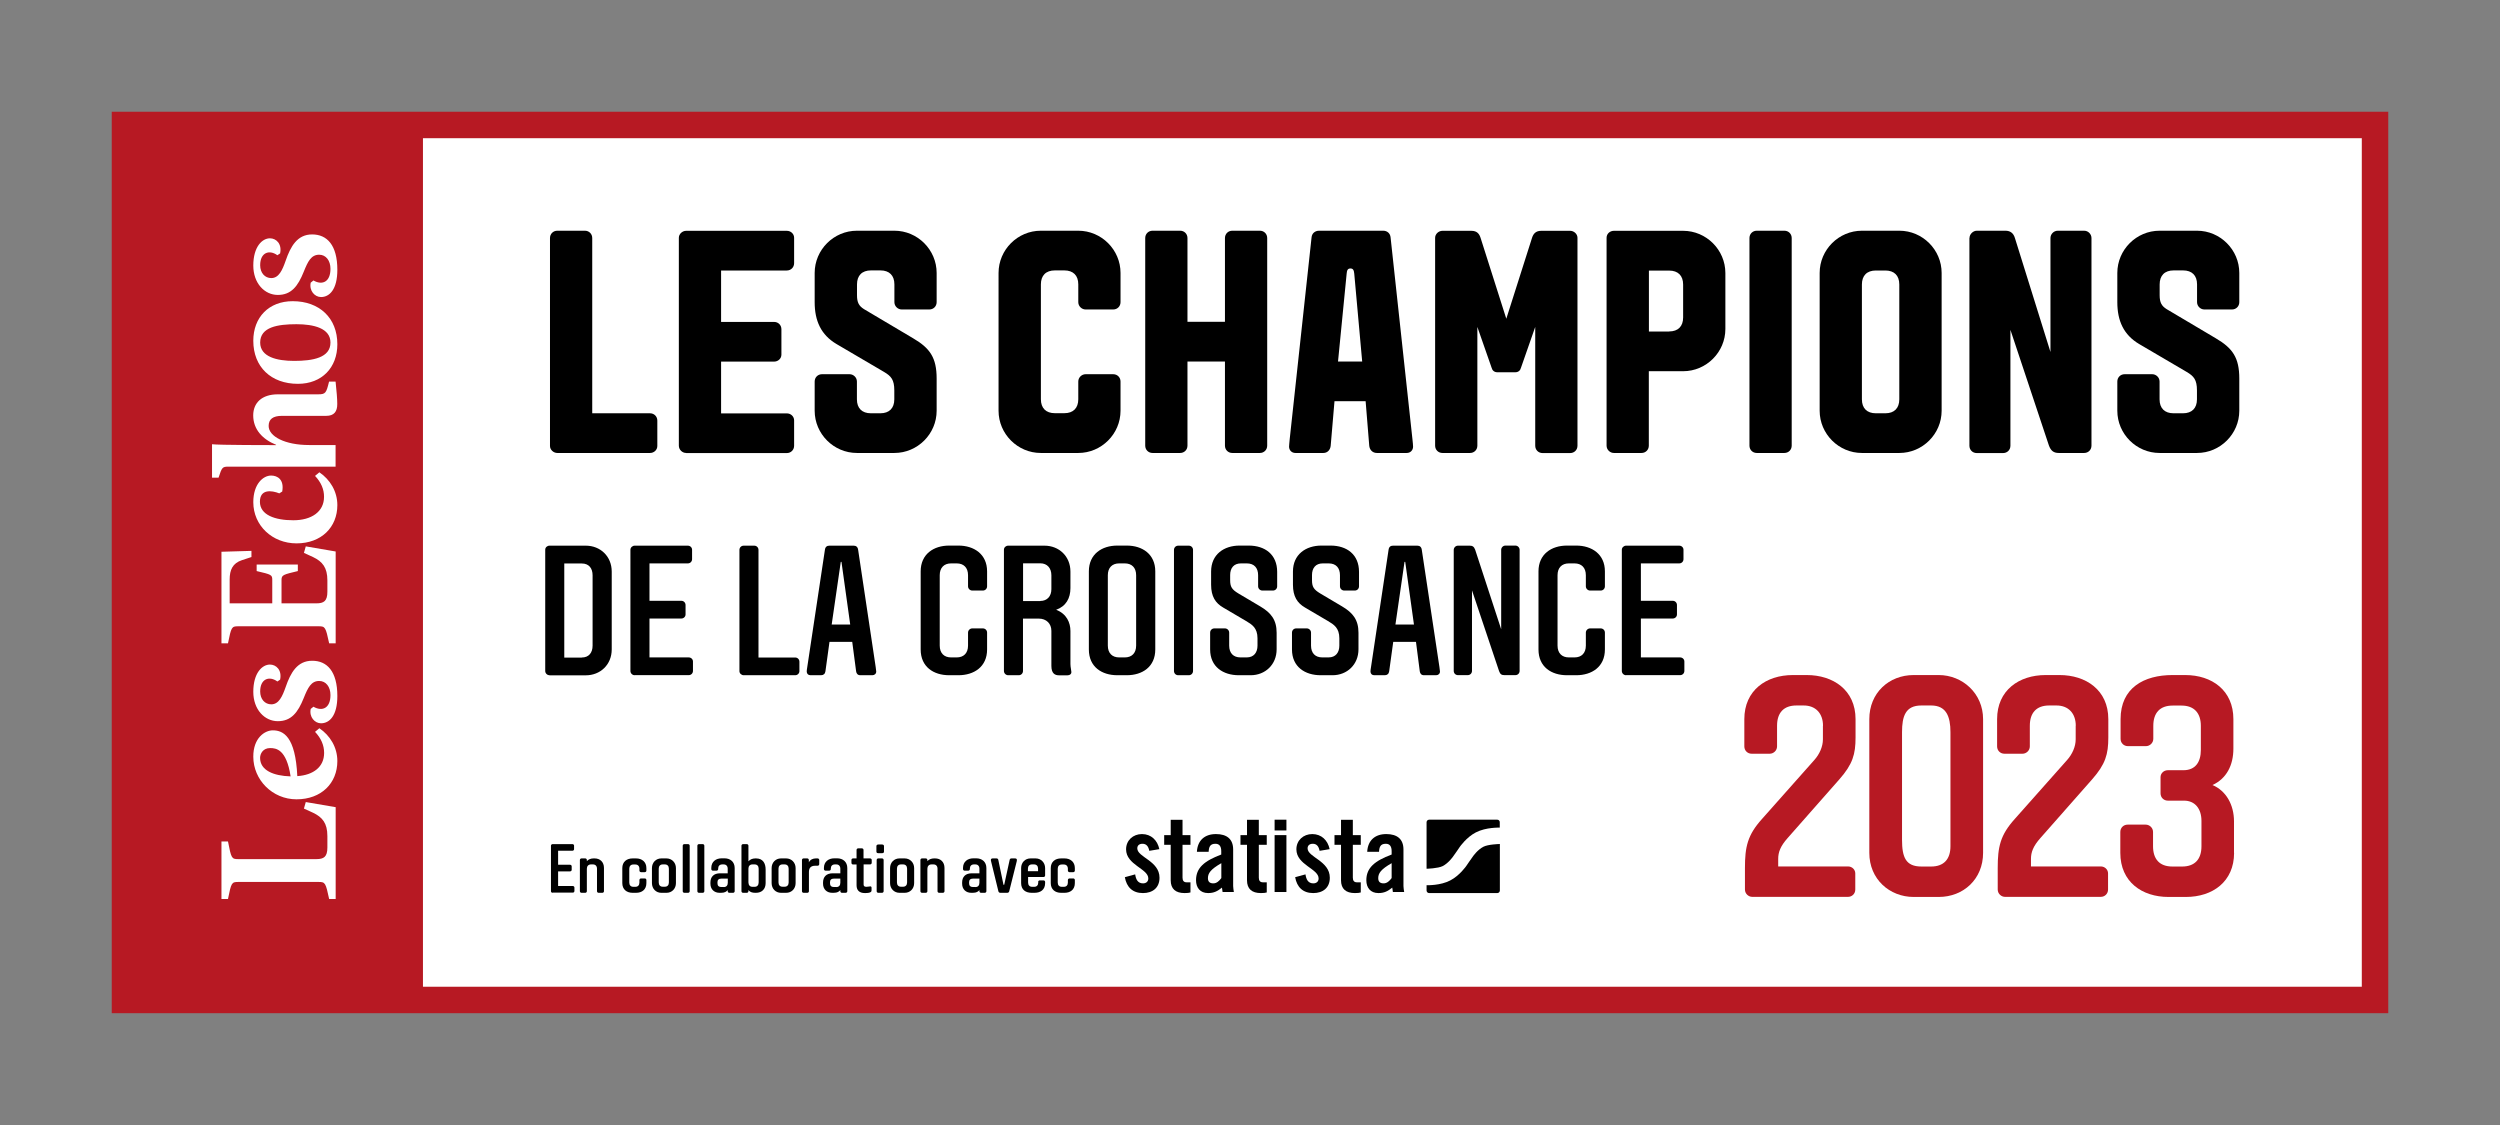
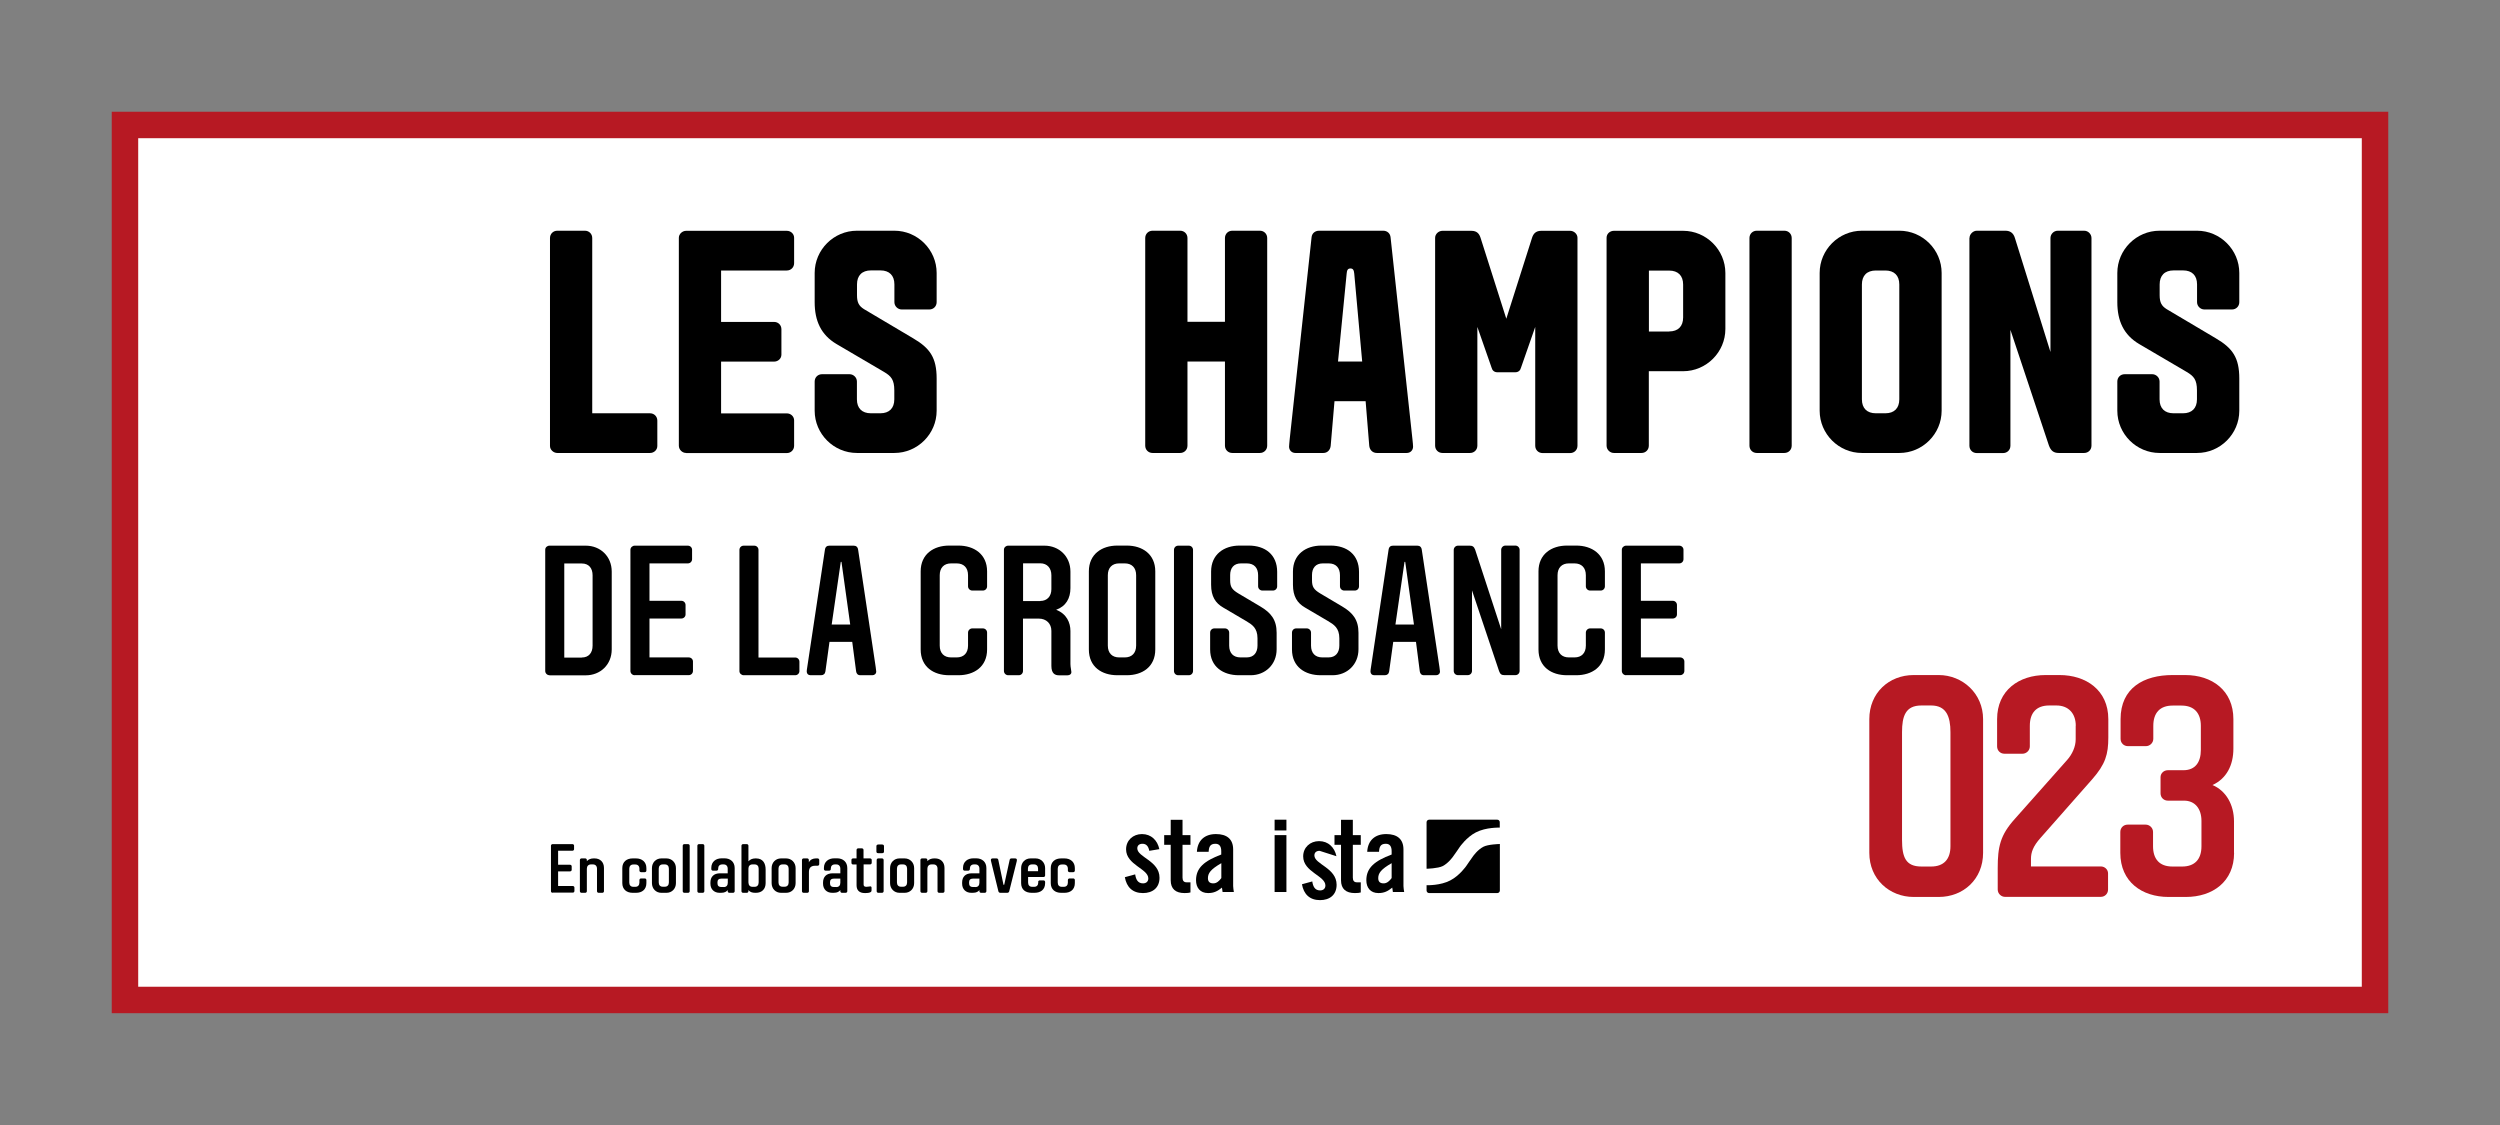
<svg xmlns="http://www.w3.org/2000/svg" version="1.1" id="Siegel" x="0px" y="0px" viewBox="0 0 283.46 127.56" style="enable-background:new 0 0 283.46 127.56;" xml:space="preserve">
  <rect x="0" y="0" width="283.46" height="127.56" fill="#808080" stroke="none" />
  <style type="text/css">
	.st0{fill-rule:evenodd;clip-rule:evenodd;fill:#FFFFFF;stroke:#B71923;stroke-width:3;stroke-miterlimit:10;}
	.st1{fill-rule:evenodd;clip-rule:evenodd;fill:#B71923;}
	.st2{fill-rule:evenodd;clip-rule:evenodd;fill:#FFFFFF;}
	.st3{fill:#B71923;}
</style>
  <g>
    <rect x="14.17" y="14.17" class="st0" width="255.12" height="99.21" />
-     <rect x="-18.46" y="46.98" transform="matrix(6.123234e-17 -1 1 6.123234e-17 -32.634 94.925)" class="st1" width="99.21" height="33.61" />
    <g>
      <path class="st2" d="M27,97.41h8.87c0.84,0,1.25-0.25,1.25-1.32V94.8c0-1.46-0.56-2.14-1.63-2.65l-1.03-0.47l0.21-0.74l3.39,0.58    v10.41h-0.74c-0.39-1.83-0.45-1.93-1.17-1.93H27c-0.74,0-0.78,0.1-1.15,1.93h-0.74v-6.52h0.74C26.22,97.31,26.26,97.41,27,97.41    L27,97.41z M30.93,82.81c1.19,0,2.57,0.68,2.78,5.19c1.83-0.12,3.04-1.05,3.04-2.63c0-0.88-0.35-1.67-1.03-2.39l0.49-0.41    c1.21,0.82,2.04,2.16,2.04,3.72c0,2.51-1.81,4.34-4.63,4.34c-2.74,0-4.9-2.22-4.9-4.83C28.71,83.67,30.02,82.81,30.93,82.81    L30.93,82.81z M29.49,85.93c0,1.42,1.52,2.04,3.46,2.1c-0.47-3.09-1.65-3.21-2.33-3.21C29.82,84.82,29.49,85.46,29.49,85.93    L29.49,85.93z M38.25,78.92c0,2.26-0.91,3.09-1.85,3.09c-0.72,0-1.36-0.72-1.17-1.63l0.31-0.25c1.01,0.58,1.93,0.16,1.93-1.32    c0-0.93-0.51-1.6-1.28-1.6c-0.91,0-1.28,0.76-1.75,1.93c-0.66,1.65-1.42,2.63-2.94,2.63c-1.5,0-2.78-1.32-2.78-3.33    c0-2.14,1.01-3.09,1.89-3.09c0.7,0,1.38,0.62,1.15,1.71l-0.31,0.21c-0.9-0.66-1.95-0.33-1.95,1.13c0,0.88,0.54,1.46,1.26,1.46    c0.86,0,1.26-0.91,1.63-1.96c0.56-1.63,1.32-2.98,3-2.98C37.08,74.91,38.25,76.12,38.25,78.92L38.25,78.92z M25.11,72.95V62.56    l3.4-0.1v0.7l-1.07,0.35c-1.07,0.35-1.4,1.11-1.4,2.2v2.7h4.83v-2.67c0-0.56-0.1-0.6-1.77-0.99v-0.74h4.67v0.74    c-1.61,0.39-1.85,0.43-1.85,0.99v2.67h3.95c0.84,0,1.25-0.25,1.25-1.32v-1.28c0-1.46-0.56-2.14-1.63-2.65l-1.03-0.47l0.21-0.74    l3.39,0.58v10.41h-0.74c-0.39-1.83-0.45-1.93-1.17-1.93H27c-0.74,0-0.78,0.1-1.15,1.93H25.11L25.11,72.95z M35.72,53.96l0.49-0.41    c1.21,0.82,2.04,2.16,2.04,3.72c0,2.51-1.81,4.34-4.63,4.34c-2.74,0-4.9-2.02-4.9-4.67c0-2.08,1.13-3.02,2.02-3.02    c0.74,0,1.5,0.47,1.26,1.81l-0.33,0.21c-0.88-0.35-2.2-0.51-2.2,0.95c0,1.5,1.71,2.1,3.79,2.1c2.06,0,3.48-0.97,3.48-2.65    C36.75,55.48,36.4,54.68,35.72,53.96L35.72,53.96z M37,47.15h-5.02c-1.05,0-1.52,0.39-1.52,1.15c0,1.17,1.83,2.16,4.59,2.16h3    v2.45H25.93c-0.72,0-0.76,0.06-1.15,1.25h-0.74v-3.79c0.78,0.1,6.85,0.1,7.26,0.1v-0.04c-1.54-0.62-2.59-1.75-2.59-3.33    c0-1.4,0.95-2.39,2.8-2.39h4.55c0.86,0,0.93-0.14,1.25-1.44h0.74c0.12,1.11,0.19,1.98,0.19,2.53C38.25,46.68,37.86,47.15,37,47.15    L37,47.15z M37.47,38.84c0-1.63-1.91-2.08-3.85-2.08c-2.12,0-4.12,0.31-4.12,2.08c0,1.63,1.91,2.08,3.85,2.08    C35.46,40.92,37.47,40.57,37.47,38.84L37.47,38.84z M38.25,39.03c0,2.65-1.75,4.49-4.47,4.49c-3.04,0-5.06-1.91-5.06-4.88    c0-2.65,1.75-4.49,4.47-4.49C36.22,34.15,38.25,36.06,38.25,39.03L38.25,39.03z M38.25,30.59c0,2.26-0.91,3.09-1.85,3.09    c-0.72,0-1.36-0.72-1.17-1.63l0.31-0.25c1.01,0.58,1.93,0.16,1.93-1.32c0-0.93-0.51-1.6-1.28-1.6c-0.91,0-1.28,0.76-1.75,1.93    c-0.66,1.65-1.42,2.63-2.94,2.63c-1.5,0-2.78-1.32-2.78-3.33c0-2.14,1.01-3.09,1.89-3.09c0.7,0,1.38,0.62,1.15,1.71l-0.31,0.21    c-0.9-0.66-1.95-0.33-1.95,1.13c0,0.88,0.54,1.46,1.26,1.46c0.86,0,1.26-0.91,1.63-1.97c0.56-1.63,1.32-2.98,3-2.98    C37.08,26.58,38.25,27.79,38.25,30.59L38.25,30.59z" />
    </g>
    <g>
      <g>
        <path d="M130.31,96.47c-0.1-0.52-0.34-0.8-0.77-0.8c-0.35,0-0.59,0.18-0.59,0.52c0,1.01,2.52,1.41,2.52,3.33     c0,1.15-0.79,1.74-1.88,1.74c-1.17,0-1.85-0.67-2.05-1.8l1.17-0.32c0.08,0.54,0.28,1.02,0.89,1.02c0.35,0,0.6-0.2,0.6-0.56     c0-1.11-2.52-1.53-2.52-3.3c0-1.02,0.79-1.73,1.8-1.73c1.05,0,1.76,0.71,1.97,1.71L130.31,96.47z" />
        <path d="M132,95.79v-1.1h0.74v-1.74h1.34v1.74h0.9v1.1h-0.9v3.72c0,0.34,0.14,0.53,0.46,0.53h0.44v1.15     c-0.18,0.05-0.34,0.07-0.67,0.07c-1.01,0-1.57-0.47-1.57-1.45v-4.02H132z" />
        <path d="M135.71,96.58c0.07-1.31,0.9-2.01,2.16-2.01c1.25,0,1.95,0.58,1.95,1.75v4.14c0,0.2,0.05,0.47,0.08,0.68h-1.28     c-0.01-0.18-0.06-0.35-0.07-0.5c-0.5,0.41-0.92,0.62-1.57,0.62c-0.91,0-1.37-0.62-1.37-1.45c0-1.41,0.93-2.19,2.86-2.92V96.5     c0-0.54-0.22-0.83-0.66-0.83c-0.61,0-0.74,0.36-0.77,0.91H135.71z M138.48,97.87c-1.22,0.7-1.52,1.14-1.52,1.7     c0,0.42,0.22,0.59,0.62,0.59c0.37,0,0.67-0.28,0.9-0.6V97.87z" />
-         <path d="M140.65,95.79v-1.1h0.74v-1.74h1.34v1.74h0.9v1.1h-0.9v3.72c0,0.34,0.14,0.53,0.46,0.53h0.44v1.15     c-0.18,0.05-0.34,0.07-0.67,0.07c-1.01,0-1.57-0.47-1.57-1.45v-4.02H140.65z" />
        <path d="M144.52,94.16v-1.22h1.34v1.22H144.52z M144.52,101.14v-6.45h1.34v6.45H144.52z" />
-         <path d="M149.62,96.47c-0.1-0.52-0.34-0.8-0.77-0.8c-0.35,0-0.59,0.18-0.59,0.52c0,1.01,2.52,1.41,2.52,3.33     c0,1.15-0.79,1.74-1.88,1.74c-1.17,0-1.85-0.67-2.05-1.8l1.17-0.32c0.08,0.54,0.28,1.02,0.89,1.02c0.35,0,0.6-0.2,0.6-0.56     c0-1.11-2.52-1.53-2.52-3.3c0-1.02,0.79-1.73,1.8-1.73c1.05,0,1.76,0.71,1.97,1.71L149.62,96.47z" />
+         <path d="M149.62,96.47c-0.35,0-0.59,0.18-0.59,0.52c0,1.01,2.52,1.41,2.52,3.33     c0,1.15-0.79,1.74-1.88,1.74c-1.17,0-1.85-0.67-2.05-1.8l1.17-0.32c0.08,0.54,0.28,1.02,0.89,1.02c0.35,0,0.6-0.2,0.6-0.56     c0-1.11-2.52-1.53-2.52-3.3c0-1.02,0.79-1.73,1.8-1.73c1.05,0,1.76,0.71,1.97,1.71L149.62,96.47z" />
        <path d="M151.31,95.79v-1.1h0.74v-1.74h1.34v1.74h0.9v1.1h-0.9v3.72c0,0.34,0.14,0.53,0.46,0.53h0.44v1.15     c-0.18,0.05-0.34,0.07-0.67,0.07c-1.01,0-1.57-0.47-1.57-1.45v-4.02H151.31z" />
        <path d="M155.02,96.58c0.07-1.31,0.9-2.01,2.16-2.01c1.25,0,1.95,0.58,1.95,1.75v4.14c0,0.2,0.05,0.47,0.08,0.68h-1.28     c-0.01-0.18-0.06-0.35-0.07-0.5c-0.5,0.41-0.92,0.62-1.57,0.62c-0.91,0-1.37-0.62-1.37-1.45c0-1.41,0.93-2.19,2.87-2.92V96.5     c0-0.54-0.22-0.83-0.66-0.83c-0.61,0-0.74,0.36-0.77,0.91H155.02z M157.79,97.87c-1.22,0.7-1.52,1.14-1.52,1.7     c0,0.42,0.22,0.59,0.62,0.59c0.37,0,0.67-0.28,0.9-0.6V97.87z" />
      </g>
      <path d="M169.77,92.94h-7.73c-0.16,0-0.29,0.13-0.29,0.29v5.27c0.01,0,0.03,0,0.04,0c0,0,1.25-0.03,1.79-0.3    c0.66-0.34,1.16-1.06,1.16-1.06c0.13-0.18,0.26-0.38,0.31-0.44c0.04-0.06,0.09-0.13,0.1-0.14c0.01-0.01,0.06-0.09,0.09-0.13    c0.03-0.04,0.16-0.23,0.28-0.41c0,0,0.75-1.09,1.82-1.64c1.16-0.6,2.69-0.54,2.69-0.54c0.01,0,0.02,0,0.02,0v-0.6    C170.06,93.07,169.93,92.94,169.77,92.94z M168.19,96.01c-0.66,0.34-1.16,1.06-1.16,1.06c-0.13,0.18-0.26,0.38-0.31,0.44    c-0.04,0.06-0.09,0.13-0.1,0.14c-0.01,0.01-0.06,0.09-0.09,0.13c-0.03,0.04-0.16,0.23-0.28,0.41c0,0-0.75,1.09-1.82,1.64    c-1.11,0.58-2.56,0.54-2.68,0.54v0.6c0,0.16,0.13,0.29,0.29,0.29h7.73c0.16,0,0.29-0.13,0.29-0.29v-5.28    c-0.02,0.01-0.05,0.01-0.08,0.01C169.98,95.7,168.73,95.73,168.19,96.01z" />
    </g>
    <g>
      <path d="M62.65,101.23c-0.09,0-0.18-0.08-0.18-0.18v-5.17c0-0.09,0.09-0.17,0.18-0.17h2.26c0.1,0,0.18,0.08,0.18,0.17v0.4    c0,0.1-0.08,0.18-0.18,0.18h-1.63v1.59h1.36c0.1,0,0.18,0.08,0.18,0.18v0.4c0,0.09-0.08,0.17-0.18,0.17h-1.36v1.66h1.67    c0.1,0,0.18,0.08,0.18,0.17v0.4c0,0.1-0.08,0.18-0.18,0.18H62.65z" />
      <path d="M67.42,97.33c0.6,0,1.06,0.39,1.06,1.08v2.64c0,0.1-0.08,0.18-0.18,0.18h-0.43c-0.1,0-0.18-0.08-0.18-0.18V98.5    c0-0.3-0.17-0.49-0.46-0.49h-0.22c-0.3,0-0.47,0.2-0.47,0.49v2.55c0,0.1-0.08,0.18-0.18,0.18h-0.43c-0.1,0-0.18-0.08-0.18-0.18    v-3.54c0-0.1,0.08-0.18,0.18-0.18h0.43c0.1,0,0.18,0.08,0.18,0.18v0.13c0.18-0.21,0.47-0.31,0.76-0.31H67.42z" />
      <path d="M73.29,100.13c0,0.73-0.5,1.1-1.17,1.1h-0.39c-0.67,0-1.17-0.38-1.17-1.1v-1.7c0-0.72,0.5-1.1,1.17-1.1h0.39    c0.66,0,1.17,0.39,1.17,1.1v0.28c0,0.1-0.08,0.18-0.18,0.18h-0.43c-0.09,0-0.18-0.08-0.18-0.18v-0.2c0-0.3-0.17-0.49-0.46-0.49    h-0.23c-0.3,0-0.46,0.19-0.46,0.49v1.55c0,0.3,0.16,0.49,0.46,0.49h0.23c0.3,0,0.46-0.19,0.46-0.49v-0.28    c0-0.1,0.09-0.18,0.18-0.18h0.43c0.1,0,0.18,0.08,0.18,0.18V100.13z" />
      <path d="M74.98,101.23c-0.59,0-1.06-0.45-1.06-1.1v-1.7c0-0.65,0.47-1.1,1.06-1.1h0.59c0.59,0,1.07,0.46,1.07,1.1v1.7    c0,0.65-0.47,1.1-1.07,1.1H74.98z M75.84,98.5c0-0.3-0.16-0.49-0.46-0.49h-0.23c-0.3,0-0.46,0.19-0.46,0.49v1.55    c0,0.3,0.16,0.49,0.46,0.49h0.23c0.3,0,0.46-0.19,0.46-0.49V98.5z" />
      <path d="M78.2,101.05c0,0.1-0.08,0.18-0.18,0.18h-0.43c-0.1,0-0.18-0.08-0.18-0.18v-5.16c0-0.1,0.08-0.18,0.18-0.18h0.43    c0.1,0,0.18,0.08,0.18,0.18V101.05z" />
      <path d="M79.86,101.05c0,0.1-0.08,0.18-0.18,0.18h-0.43c-0.1,0-0.18-0.08-0.18-0.18v-5.16c0-0.1,0.08-0.18,0.18-0.18h0.43    c0.1,0,0.18,0.08,0.18,0.18V101.05z" />
      <path d="M83.3,101.05c0,0.1-0.08,0.18-0.18,0.18h-0.43c-0.1,0-0.18-0.08-0.18-0.18v-0.13c-0.14,0.17-0.33,0.31-0.75,0.31h-0.18    c-0.59,0-1.03-0.39-1.03-1.03v-0.14c0-0.64,0.38-1.04,1.08-1.04h0.88V98.5c0-0.3-0.17-0.49-0.46-0.49h-0.15    c-0.3,0-0.47,0.18-0.47,0.47v0.06c0,0.1-0.09,0.18-0.18,0.18h-0.42c-0.1,0-0.18-0.08-0.18-0.18v-0.13c0-0.71,0.52-1.09,1.18-1.09    h0.32c0.65,0,1.15,0.4,1.15,1.1V101.05z M82.06,100.58c0.3,0,0.46-0.19,0.46-0.49v-0.47h-0.73c-0.3,0-0.44,0.15-0.44,0.4v0.12    c0,0.26,0.11,0.43,0.44,0.43H82.06z" />
      <path d="M84.87,97.65c0.17-0.19,0.43-0.32,0.77-0.32h0.09c0.76,0,1.08,0.54,1.08,1.26v1.54c0,0.68-0.43,1.1-1.1,1.1h-0.08    c-0.34,0-0.61-0.09-0.77-0.31v0.13c0,0.1-0.08,0.18-0.18,0.18h-0.43c-0.1,0-0.18-0.08-0.18-0.18v-5.16c0-0.1,0.08-0.18,0.18-0.18    h0.43c0.1,0,0.18,0.08,0.18,0.18V97.65z M85.32,100.55h0.24c0.3,0,0.46-0.19,0.46-0.52V98.5c0-0.3-0.16-0.49-0.46-0.49h-0.24    c-0.3,0-0.46,0.19-0.46,0.49v1.55C84.87,100.36,85.02,100.55,85.32,100.55z" />
      <path d="M88.55,101.23c-0.59,0-1.06-0.45-1.06-1.1v-1.7c0-0.65,0.47-1.1,1.06-1.1h0.59c0.59,0,1.07,0.46,1.07,1.1v1.7    c0,0.65-0.47,1.1-1.07,1.1H88.55z M89.42,98.5c0-0.3-0.16-0.49-0.46-0.49h-0.23c-0.3,0-0.46,0.19-0.46,0.49v1.55    c0,0.3,0.16,0.49,0.46,0.49h0.23c0.3,0,0.46-0.19,0.46-0.49V98.5z" />
      <path d="M92.44,98.16c-0.55,0-0.72,0.3-0.72,0.71v2.18c0,0.1-0.08,0.18-0.18,0.18h-0.43c-0.1,0-0.18-0.08-0.18-0.18v-3.54    c0-0.1,0.08-0.18,0.18-0.18h0.42c0.1,0,0.18,0.08,0.18,0.18v0.26c0.18-0.32,0.48-0.44,0.8-0.44h0.2c0.1,0,0.18,0.09,0.18,0.18    v0.47c0,0.1-0.08,0.18-0.18,0.18H92.44z" />
      <path d="M96.07,101.05c0,0.1-0.08,0.18-0.18,0.18h-0.43c-0.1,0-0.18-0.08-0.18-0.18v-0.13c-0.14,0.17-0.33,0.31-0.75,0.31h-0.18    c-0.59,0-1.03-0.39-1.03-1.03v-0.14c0-0.64,0.38-1.04,1.08-1.04h0.88V98.5c0-0.3-0.17-0.49-0.46-0.49h-0.15    c-0.3,0-0.47,0.18-0.47,0.47v0.06c0,0.1-0.09,0.18-0.18,0.18H93.6c-0.1,0-0.18-0.08-0.18-0.18v-0.13c0-0.71,0.52-1.09,1.18-1.09    h0.32c0.65,0,1.15,0.4,1.15,1.1V101.05z M94.82,100.58c0.3,0,0.46-0.19,0.46-0.49v-0.47h-0.73c-0.3,0-0.44,0.15-0.44,0.4v0.12    c0,0.26,0.11,0.43,0.44,0.43H94.82z" />
      <path d="M97.92,98.02v2.27c0,0.17,0.09,0.26,0.31,0.26c0.24,0,0.32-0.05,0.46-0.05c0.08,0,0.13,0.06,0.13,0.16v0.29    c0,0.14-0.06,0.31-0.75,0.31c-0.65,0-0.95-0.33-0.95-0.88v-2.36h-0.4c-0.1,0-0.18-0.08-0.18-0.18V97.5c0-0.09,0.08-0.17,0.18-0.17    h0.4v-0.96c0-0.1,0.08-0.18,0.18-0.18h0.43c0.1,0,0.18,0.08,0.18,0.18v0.96h0.75c0.1,0,0.18,0.08,0.18,0.17v0.33    c0,0.1-0.08,0.18-0.18,0.18H97.92z" />
      <path d="M100.23,96.56c0,0.15-0.12,0.18-0.25,0.18h-0.36c-0.13,0-0.25-0.03-0.25-0.18v-0.63c0-0.14,0.13-0.18,0.25-0.18h0.36    c0.13,0,0.25,0.04,0.25,0.18V96.56z M100.19,101.05c0,0.1-0.08,0.18-0.18,0.18h-0.43c-0.1,0-0.18-0.08-0.18-0.18v-3.54    c0-0.1,0.08-0.18,0.18-0.18h0.43c0.1,0,0.18,0.08,0.18,0.18V101.05z" />
      <path d="M101.99,101.23c-0.59,0-1.07-0.45-1.07-1.1v-1.7c0-0.65,0.47-1.1,1.07-1.1h0.59c0.59,0,1.07,0.46,1.07,1.1v1.7    c0,0.65-0.47,1.1-1.07,1.1H101.99z M102.85,98.5c0-0.3-0.16-0.49-0.46-0.49h-0.23c-0.3,0-0.46,0.19-0.46,0.49v1.55    c0,0.3,0.16,0.49,0.46,0.49h0.23c0.3,0,0.46-0.19,0.46-0.49V98.5z" />
      <path d="M106.03,97.33c0.6,0,1.06,0.39,1.06,1.08v2.64c0,0.1-0.08,0.18-0.18,0.18h-0.43c-0.1,0-0.18-0.08-0.18-0.18V98.5    c0-0.3-0.17-0.49-0.46-0.49h-0.22c-0.3,0-0.47,0.2-0.47,0.49v2.55c0,0.1-0.08,0.18-0.18,0.18h-0.43c-0.1,0-0.18-0.08-0.18-0.18    v-3.54c0-0.1,0.08-0.18,0.18-0.18h0.43c0.1,0,0.18,0.08,0.18,0.18v0.13c0.18-0.21,0.47-0.31,0.76-0.31H106.03z" />
      <path d="M111.84,101.05c0,0.1-0.08,0.18-0.18,0.18h-0.43c-0.1,0-0.18-0.08-0.18-0.18v-0.13c-0.14,0.17-0.33,0.31-0.75,0.31h-0.18    c-0.59,0-1.03-0.39-1.03-1.03v-0.14c0-0.64,0.38-1.04,1.08-1.04h0.88V98.5c0-0.3-0.17-0.49-0.46-0.49h-0.15    c-0.3,0-0.47,0.18-0.47,0.47v0.06c0,0.1-0.09,0.18-0.18,0.18h-0.42c-0.1,0-0.18-0.08-0.18-0.18v-0.13c0-0.71,0.52-1.09,1.18-1.09    h0.32c0.65,0,1.15,0.4,1.15,1.1V101.05z M110.59,100.58c0.3,0,0.46-0.19,0.46-0.49v-0.47h-0.73c-0.3,0-0.44,0.15-0.44,0.4v0.12    c0,0.26,0.11,0.43,0.44,0.43H110.59z" />
      <path d="M113.77,100.28c0.01,0.03,0.02,0.05,0.05,0.05c0.03,0,0.04-0.02,0.05-0.05l0.61-2.79c0.02-0.1,0.09-0.16,0.2-0.16h0.42    c0.15,0,0.2,0.09,0.2,0.18c0,0.04-0.01,0.09-0.02,0.15l-0.85,3.39c-0.02,0.1-0.1,0.18-0.22,0.18h-0.79c-0.12,0-0.2-0.08-0.22-0.18    l-0.83-3.4c-0.02-0.06-0.02-0.11-0.02-0.15c0-0.09,0.06-0.17,0.2-0.17h0.44c0.1,0,0.17,0.05,0.2,0.16    C113.38,98.42,113.57,99.35,113.77,100.28z" />
      <path d="M117.71,100c0-0.1,0.09-0.18,0.18-0.18h0.43c0.1,0,0.18,0.08,0.18,0.18v0.13c0,0.76-0.53,1.1-1.21,1.1h-0.31    c-0.69,0-1.2-0.35-1.2-1.1v-1.7c0-0.65,0.47-1.1,1.06-1.1h0.59c0.59,0,1.07,0.46,1.07,1.1v0.83c0,0.1-0.08,0.18-0.18,0.18h-1.75    v0.62c0,0.3,0.16,0.49,0.46,0.49h0.23c0.3,0,0.46-0.19,0.46-0.49V100z M116.56,98.78h1.14V98.5c0-0.3-0.16-0.49-0.46-0.49h-0.23    c-0.3,0-0.46,0.19-0.46,0.49V98.78z" />
      <path d="M121.87,100.13c0,0.73-0.5,1.1-1.17,1.1h-0.39c-0.67,0-1.17-0.38-1.17-1.1v-1.7c0-0.72,0.5-1.1,1.17-1.1h0.39    c0.66,0,1.17,0.39,1.17,1.1v0.28c0,0.1-0.08,0.18-0.18,0.18h-0.43c-0.09,0-0.18-0.08-0.18-0.18v-0.2c0-0.3-0.17-0.49-0.46-0.49    h-0.23c-0.3,0-0.46,0.19-0.46,0.49v1.55c0,0.3,0.16,0.49,0.46,0.49h0.23c0.3,0,0.46-0.19,0.46-0.49v-0.28    c0-0.1,0.09-0.18,0.18-0.18h0.43c0.1,0,0.18,0.08,0.18,0.18V100.13z" />
    </g>
    <g>
      <path d="M62.36,26.99c0-0.47,0.36-0.83,0.83-0.83h3.13c0.47,0,0.83,0.36,0.83,0.83v19.87h6.55c0.47,0,0.83,0.36,0.83,0.83v2.88    c0,0.43-0.36,0.79-0.83,0.79H63.19c-0.43,0-0.83-0.36-0.83-0.79V26.99z" />
      <path d="M77.8,51.36c-0.43,0-0.83-0.36-0.83-0.83V26.96c0-0.43,0.4-0.79,0.83-0.79h11.41c0.47,0,0.83,0.36,0.83,0.79v2.88    c0,0.47-0.36,0.83-0.83,0.83h-7.45v5.83h6.01c0.47,0,0.83,0.36,0.83,0.83v2.88c0,0.43-0.36,0.79-0.83,0.79h-6.01v5.87h7.45    c0.47,0,0.83,0.36,0.83,0.79v2.88c0,0.47-0.36,0.83-0.83,0.83H77.8z" />
      <path d="M97.17,33.47c0,0.83,0.22,1.22,0.79,1.58l5.58,3.31c1.91,1.12,2.66,2.2,2.66,4.57v3.64c0,2.63-2.16,4.79-4.79,4.79h-4.25    c-2.63,0-4.79-2.16-4.79-4.79v-3.31c0-0.47,0.36-0.83,0.83-0.83h3.13c0.43,0,0.83,0.36,0.83,0.83v2.02c0,1.01,0.58,1.58,1.58,1.58    h1.08c1.01,0,1.58-0.58,1.58-1.58v-1.01c0-1.22-0.36-1.62-1.15-2.09l-5.4-3.17c-1.76-1.04-2.48-2.63-2.48-4.75v-3.31    c0-2.63,2.16-4.79,4.79-4.79h4.25c2.63,0,4.79,2.16,4.79,4.79c0,0,0,0.4,0,3.31c0,0.47-0.36,0.83-0.83,0.83h-3.13    c-0.43,0-0.83-0.36-0.83-0.83v-2.02c0-1.01-0.58-1.58-1.58-1.58h-1.08c-1.01,0-1.58,0.58-1.58,1.58V33.47z" />
-       <path d="M122.26,43.26c0-0.47,0.4-0.83,0.83-0.83h3.13c0.47,0,0.83,0.36,0.83,0.83v3.31c0,2.63-2.16,4.79-4.79,4.79h-4.25    c-2.63,0-4.79-2.16-4.79-4.79V30.95c0-2.63,2.16-4.79,4.79-4.79h4.25c2.63,0,4.79,2.16,4.79,4.79v3.31c0,0.47-0.36,0.83-0.83,0.83    h-3.13c-0.43,0-0.83-0.36-0.83-0.83v-2.02c0-1.01-0.58-1.58-1.58-1.58h-1.08c-1.01,0-1.58,0.58-1.58,1.58v13.03    c0,1.01,0.58,1.58,1.58,1.58h1.08c1.01,0,1.58-0.58,1.58-1.58V43.26z" />
      <path d="M143.68,50.53c0,0.47-0.36,0.83-0.83,0.83h-3.13c-0.47,0-0.83-0.36-0.83-0.83v-9.54h-4.25v9.54    c0,0.47-0.36,0.83-0.83,0.83h-3.13c-0.47,0-0.83-0.36-0.83-0.83V26.99c0-0.47,0.36-0.83,0.83-0.83h3.13    c0.47,0,0.83,0.36,0.83,0.83v9.5h4.25v-9.5c0-0.47,0.36-0.83,0.83-0.83h3.13c0.47,0,0.83,0.36,0.83,0.83V50.53z" />
      <path d="M154.84,45.49h-3.53l-0.43,5.04c-0.04,0.47-0.36,0.83-0.83,0.83h-3.17c-0.43,0-0.72-0.32-0.72-0.72    c0-0.14,0.04-0.47,0.07-0.83l2.48-22.89c0.04-0.47,0.4-0.76,0.86-0.76h7.27c0.43,0,0.79,0.29,0.83,0.76l2.48,22.89    c0.04,0.36,0.07,0.68,0.07,0.83c0,0.4-0.29,0.72-0.72,0.72h-3.38c-0.5,0-0.83-0.36-0.87-0.83L154.84,45.49z M151.71,40.99h2.74    l-0.9-9.97c-0.04-0.4-0.14-0.58-0.43-0.58c-0.32,0-0.4,0.22-0.43,0.58L151.71,40.99z" />
      <path d="M167.51,50.53c0,0.47-0.36,0.83-0.83,0.83h-3.13c-0.47,0-0.83-0.36-0.83-0.83V26.96c0-0.43,0.4-0.79,0.83-0.79h3.28    c0.65,0,0.9,0.36,1.04,0.79l2.92,9.18l2.92-9.18c0.14-0.43,0.4-0.79,1.04-0.79h3.28c0.43,0,0.83,0.36,0.83,0.79v23.58    c0,0.47-0.36,0.83-0.83,0.83h-3.13c-0.47,0-0.83-0.36-0.83-0.83V37.07l-1.62,4.64c-0.07,0.29-0.29,0.5-0.65,0.5h-2.02    c-0.36,0-0.58-0.22-0.65-0.5l-1.62-4.64V50.53z" />
      <path d="M186.95,50.53c0,0.47-0.36,0.83-0.83,0.83h-3.13c-0.43,0-0.83-0.36-0.83-0.83V26.96c0-0.47,0.4-0.79,0.83-0.79h7.85    c2.63,0,4.79,2.16,4.79,4.79v6.34c0,2.63-2.16,4.79-4.79,4.79h-3.89V50.53z M189.26,37.58c1.01,0,1.58-0.58,1.58-1.58v-3.74    c0-1.01-0.58-1.58-1.58-1.58h-2.3v6.91H189.26z" />
      <path d="M203.15,50.53c0,0.47-0.36,0.83-0.83,0.83h-3.13c-0.47,0-0.83-0.36-0.83-0.83V26.99c0-0.47,0.36-0.83,0.83-0.83h3.13    c0.47,0,0.83,0.36,0.83,0.83V50.53z" />
      <path d="M211.11,51.36c-2.63,0-4.79-2.16-4.79-4.79V30.95c0-2.63,2.16-4.79,4.79-4.79h4.25c2.63,0,4.79,2.16,4.79,4.79v15.62    c0,2.63-2.16,4.79-4.79,4.79H211.11z M213.77,46.86c1.01,0,1.58-0.58,1.58-1.58V32.25c0-1.01-0.58-1.58-1.58-1.58h-1.08    c-1.01,0-1.58,0.58-1.58,1.58v13.03c0,1.01,0.58,1.58,1.58,1.58H213.77z" />
      <path d="M223.31,26.99c0-0.43,0.4-0.83,0.83-0.83h3.24c0.5,0,0.9,0.22,1.08,0.83l4.03,12.92V26.99c0-0.43,0.36-0.83,0.83-0.83    h2.99c0.47,0,0.83,0.4,0.83,0.83v23.54c0,0.47-0.36,0.83-0.83,0.83h-2.88c-0.58,0-0.9-0.25-1.12-0.86l-4.36-13.1v13.14    c0,0.47-0.36,0.83-0.83,0.83h-2.99c-0.47,0-0.83-0.36-0.83-0.83V26.99z" />
      <path d="M244.87,33.47c0,0.83,0.22,1.22,0.79,1.58l5.58,3.31c1.91,1.12,2.66,2.2,2.66,4.57v3.64c0,2.63-2.16,4.79-4.79,4.79h-4.25    c-2.63,0-4.79-2.16-4.79-4.79v-3.31c0-0.47,0.36-0.83,0.83-0.83h3.13c0.43,0,0.83,0.36,0.83,0.83v2.02c0,1.01,0.58,1.58,1.58,1.58    h1.08c1.01,0,1.58-0.58,1.58-1.58v-1.01c0-1.22-0.36-1.62-1.15-2.09l-5.4-3.17c-1.76-1.04-2.48-2.63-2.48-4.75v-3.31    c0-2.63,2.16-4.79,4.79-4.79h4.25c2.63,0,4.79,2.16,4.79,4.79c0,0,0,0.4,0,3.31c0,0.47-0.36,0.83-0.83,0.83h-3.13    c-0.43,0-0.83-0.36-0.83-0.83v-2.02c0-1.01-0.58-1.58-1.58-1.58h-1.08c-1.01,0-1.58,0.58-1.58,1.58V33.47z" />
      <path d="M62.3,76.56c-0.25,0-0.48-0.21-0.48-0.48V62.33c0-0.27,0.23-0.46,0.48-0.46h4.12c1.64,0,2.94,1.2,2.94,2.94v8.82    c0,1.74-1.3,2.94-2.94,2.94H62.3z M65.97,74.55c0.8,0,1.22-0.55,1.22-1.34v-7.98c0-0.8-0.42-1.34-1.22-1.34h-1.99v10.67H65.97z" />
      <path d="M71.96,76.56c-0.25,0-0.48-0.21-0.48-0.48V62.33c0-0.25,0.23-0.46,0.48-0.46h6.03c0.27,0,0.48,0.21,0.48,0.46v1.07    c0,0.27-0.21,0.48-0.48,0.48h-4.35v4.24h3.61c0.27,0,0.48,0.21,0.48,0.48v1.07c0,0.25-0.21,0.46-0.48,0.46h-3.61v4.41h4.45    c0.27,0,0.48,0.21,0.48,0.46v1.07c0,0.27-0.21,0.48-0.48,0.48H71.96z" />
      <path d="M83.84,62.35c0-0.27,0.21-0.48,0.48-0.48h1.2c0.27,0,0.48,0.21,0.48,0.48v12.2h4.16c0.27,0,0.48,0.21,0.48,0.48v1.07    c0,0.25-0.21,0.46-0.48,0.46h-5.84c-0.25,0-0.48-0.21-0.48-0.46V62.35z" />
      <path d="M96.63,72.78h-2.58l-0.46,3.34c-0.04,0.29-0.23,0.44-0.5,0.44h-1.2c-0.25,0-0.42-0.17-0.42-0.42    c0-0.08,0.02-0.29,0.06-0.5l2-13.29c0.04-0.34,0.23-0.48,0.5-0.48h2.77c0.27,0,0.46,0.15,0.5,0.48l1.99,13.29    c0.04,0.27,0.06,0.42,0.06,0.5c0,0.25-0.19,0.42-0.44,0.42h-1.36c-0.29,0-0.44-0.17-0.48-0.44L96.63,72.78z M94.3,70.81h2.1    l-0.99-7.1h-0.08L94.3,70.81z" />
      <path d="M109.76,65.22c0-0.86-0.5-1.34-1.28-1.34h-0.65c-0.78,0-1.28,0.48-1.28,1.34v7.98c0,0.86,0.5,1.34,1.28,1.34h0.65    c0.78,0,1.28-0.48,1.28-1.34v-1.47c0-0.27,0.23-0.48,0.48-0.48h1.2c0.27,0,0.48,0.21,0.48,0.48v1.91c0,1.97-1.49,2.92-3.25,2.92    h-1.05c-1.76,0-3.23-0.94-3.23-2.92v-8.86c0-1.95,1.47-2.92,3.23-2.92h1.05c1.76,0,3.25,0.97,3.25,2.92v1.7    c0,0.27-0.21,0.48-0.48,0.48h-1.2c-0.25,0-0.48-0.21-0.48-0.48V65.22z" />
      <path d="M115.99,76.08c0,0.27-0.21,0.48-0.48,0.48h-1.2c-0.25,0-0.48-0.21-0.48-0.48V62.33c0-0.27,0.23-0.46,0.48-0.46h4.12    c1.64,0,2.94,1.2,2.94,2.94v1.87c0,1.15-0.5,2.06-1.62,2.46c1.2,0.46,1.62,1.47,1.62,2.41v3.74c0,0.36,0.11,0.76,0.11,0.92    c0,0.21-0.17,0.36-0.44,0.36h-0.97c-0.46,0-0.86-0.21-0.86-1.07v-3.97c0-0.82-0.57-1.39-1.43-1.39h-1.79    C115.99,70.14,115.99,74.1,115.99,76.08z M117.95,68.14c0.8,0,1.26-0.55,1.26-1.34v-1.57c0-0.8-0.46-1.36-1.26-1.36h-1.95v4.28    H117.95z" />
      <path d="M130.99,73.64c0,1.97-1.47,2.92-3.23,2.92h-1.07c-1.76,0-3.23-0.94-3.23-2.92v-8.86c0-1.95,1.47-2.92,3.23-2.92h1.07    c1.76,0,3.23,0.97,3.23,2.92V73.64z M128.82,65.22c0-0.86-0.5-1.34-1.28-1.34h-0.65c-0.78,0-1.28,0.48-1.28,1.34v7.98    c0,0.86,0.5,1.34,1.28,1.34h0.65c0.78,0,1.28-0.48,1.28-1.34V65.22z" />
      <path d="M135.27,76.08c0,0.27-0.21,0.48-0.48,0.48h-1.2c-0.27,0-0.48-0.21-0.48-0.48V62.35c0-0.27,0.21-0.48,0.48-0.48h1.2    c0.27,0,0.48,0.21,0.48,0.48V76.08z" />
      <path d="M140.46,76.56c-1.76,0-3.25-0.94-3.25-2.92v-1.91c0-0.27,0.21-0.48,0.48-0.48h1.2c0.25,0,0.48,0.21,0.48,0.48v1.47    c0,0.86,0.48,1.34,1.28,1.34h0.71c0.8,0,1.22-0.55,1.22-1.34v-0.82c0-1.2-0.63-1.57-1.3-1.97l-2.6-1.53    c-0.86-0.5-1.36-1.24-1.36-2.58V64.8c0-1.93,1.45-2.94,3.23-2.94h1.03c1.85,0,3.23,1.01,3.23,2.98v1.64    c0,0.27-0.21,0.48-0.48,0.48h-1.2c-0.25,0-0.48-0.21-0.48-0.48v-1.26c0-0.82-0.44-1.34-1.28-1.34h-0.67    c-0.8,0-1.22,0.52-1.22,1.32v0.59c0,0.73,0.19,1.05,0.92,1.49l2.48,1.47c1.24,0.73,1.87,1.53,1.87,3v1.87    c0,1.74-1.3,2.94-2.94,2.94H140.46z" />
      <path d="M149.74,76.56c-1.76,0-3.25-0.94-3.25-2.92v-1.91c0-0.27,0.21-0.48,0.48-0.48h1.2c0.25,0,0.48,0.21,0.48,0.48v1.47    c0,0.86,0.48,1.34,1.28,1.34h0.71c0.8,0,1.22-0.55,1.22-1.34v-0.82c0-1.2-0.63-1.57-1.3-1.97l-2.6-1.53    c-0.86-0.5-1.36-1.24-1.36-2.58V64.8c0-1.93,1.45-2.94,3.23-2.94h1.03c1.85,0,3.23,1.01,3.23,2.98v1.64    c0,0.27-0.21,0.48-0.48,0.48h-1.2c-0.25,0-0.48-0.21-0.48-0.48v-1.26c0-0.82-0.44-1.34-1.28-1.34h-0.67    c-0.8,0-1.22,0.52-1.22,1.32v0.59c0,0.73,0.19,1.05,0.92,1.49l2.48,1.47c1.24,0.73,1.87,1.53,1.87,3v1.87    c0,1.74-1.3,2.94-2.94,2.94H149.74z" />
      <path d="M160.55,72.78h-2.58l-0.46,3.34c-0.04,0.29-0.23,0.44-0.5,0.44h-1.2c-0.25,0-0.42-0.17-0.42-0.42    c0-0.08,0.02-0.29,0.06-0.5l1.99-13.29c0.04-0.34,0.23-0.48,0.5-0.48h2.77c0.27,0,0.46,0.15,0.5,0.48l2,13.29    c0.04,0.27,0.06,0.42,0.06,0.5c0,0.25-0.19,0.42-0.44,0.42h-1.37c-0.29,0-0.44-0.17-0.48-0.44L160.55,72.78z M158.22,70.81h2.1    l-0.99-7.1h-0.08L158.22,70.81z" />
      <path d="M170.21,71.35v-9.01c0-0.25,0.21-0.48,0.48-0.48h1.13c0.27,0,0.48,0.23,0.48,0.48v13.73c0,0.27-0.21,0.48-0.48,0.48h-1.24    c-0.32,0-0.48-0.1-0.61-0.46l-3.07-9.15v9.13c0,0.27-0.21,0.48-0.48,0.48h-1.11c-0.27,0-0.48-0.21-0.48-0.48V62.35    c0-0.25,0.21-0.48,0.48-0.48h1.34c0.29,0,0.48,0.1,0.61,0.46L170.21,71.35z" />
      <path d="M179.81,65.22c0-0.86-0.5-1.34-1.28-1.34h-0.65c-0.78,0-1.28,0.48-1.28,1.34v7.98c0,0.86,0.5,1.34,1.28,1.34h0.65    c0.78,0,1.28-0.48,1.28-1.34v-1.47c0-0.27,0.23-0.48,0.48-0.48h1.2c0.27,0,0.48,0.21,0.48,0.48v1.91c0,1.97-1.49,2.92-3.25,2.92    h-1.05c-1.76,0-3.23-0.94-3.23-2.92v-8.86c0-1.95,1.47-2.92,3.23-2.92h1.05c1.76,0,3.25,0.97,3.25,2.92v1.7    c0,0.27-0.21,0.48-0.48,0.48h-1.2c-0.25,0-0.48-0.21-0.48-0.48V65.22z" />
      <path d="M184.37,76.56c-0.25,0-0.48-0.21-0.48-0.48V62.33c0-0.25,0.23-0.46,0.48-0.46h6.03c0.27,0,0.48,0.21,0.48,0.46v1.07    c0,0.27-0.21,0.48-0.48,0.48h-4.35v4.24h3.61c0.27,0,0.48,0.21,0.48,0.48v1.07c0,0.25-0.21,0.46-0.48,0.46h-3.61v4.41h4.45    c0.27,0,0.48,0.21,0.48,0.46v1.07c0,0.27-0.21,0.48-0.48,0.48H184.37z" />
    </g>
    <g>
-       <path class="st3" d="M206.7,82.29c0-1.4-0.83-2.3-2.19-2.3h-0.83c-1.44,0-2.19,0.83-2.19,2.3v2.34c0,0.47-0.4,0.83-0.83,0.83    h-2.05c-0.47,0-0.83-0.36-0.83-0.83v-3.09c0-3.27,2.48-5,5.5-5h1.58c2.98,0,5.53,1.69,5.53,5v2.08c0,1.9-0.32,3.02-1.83,4.74    l-5.86,6.65c-0.83,0.93-1.08,1.62-1.08,2.37v0.86h7.91c0.47,0,0.83,0.36,0.83,0.79v1.83c0,0.47-0.36,0.83-0.83,0.83h-10.85    c-0.43,0-0.83-0.36-0.83-0.83v-2.44c0-2.41,0.29-3.74,1.94-5.57l5.93-6.68c0.58-0.65,0.97-1.51,0.97-2.34V82.29z" />
      <path class="st3" d="M219.82,101.7h-2.84c-2.73,0-5.03-2.01-5.03-5V81.54c0-2.98,2.23-5,5.03-5h2.84c2.69,0,5.03,2.08,5.03,5V96.7    C224.85,99.68,222.62,101.7,219.82,101.7z M221.15,83.01c0-1.76-0.47-3.02-2.19-3.02h-1.11c-1.8,0-2.19,1.22-2.19,3.02v12.22    c0,1.98,0.43,3.02,2.19,3.02h1.11c1.44,0,2.19-0.83,2.19-2.3V83.01z" />
      <path class="st3" d="M235.36,82.29c0-1.4-0.83-2.3-2.19-2.3h-0.83c-1.44,0-2.19,0.83-2.19,2.3v2.34c0,0.47-0.4,0.83-0.83,0.83    h-2.05c-0.47,0-0.83-0.36-0.83-0.83v-3.09c0-3.27,2.48-5,5.5-5h1.58c2.98,0,5.53,1.69,5.53,5v2.08c0,1.9-0.32,3.02-1.83,4.74    l-5.86,6.65c-0.83,0.93-1.08,1.62-1.08,2.37v0.86h7.91c0.47,0,0.83,0.36,0.83,0.79v1.83c0,0.47-0.36,0.83-0.83,0.83h-10.85    c-0.43,0-0.83-0.36-0.83-0.83v-2.44c0-2.41,0.29-3.74,1.94-5.57l5.93-6.68c0.58-0.65,0.97-1.51,0.97-2.34V82.29z" />
      <path class="st3" d="M253.31,96.7c0,3.27-2.44,5-5.46,5h-1.98c-2.98,0-5.46-1.69-5.46-5v-2.37c0-0.47,0.36-0.83,0.83-0.83h2.05    c0.43,0,0.83,0.36,0.83,0.83v1.62c0,1.44,0.72,2.3,2.19,2.3h1.11c1.4,0,2.19-0.79,2.19-2.3v-2.87c0-1.37-0.72-2.3-1.98-2.3h-1.83    c-0.47,0-0.83-0.36-0.83-0.83v-1.83c0-0.43,0.36-0.79,0.83-0.79h1.76c1.37,0,1.98-0.93,1.98-2.3v-2.73c0-1.44-0.75-2.3-2.19-2.3    h-1.01c-1.44,0-2.19,0.83-2.19,2.3v1.47c0,0.47-0.4,0.83-0.83,0.83h-2.05c-0.47,0-0.83-0.36-0.83-0.83v-2.23c0-3.56,2.66-5,5.89-5    h1.44c3.02,0,5.46,1.73,5.46,5v3.34c0,1.9-0.79,3.41-2.37,4.13c1.54,0.65,2.44,2.23,2.44,4.13V96.7z" />
    </g>
  </g>
</svg>